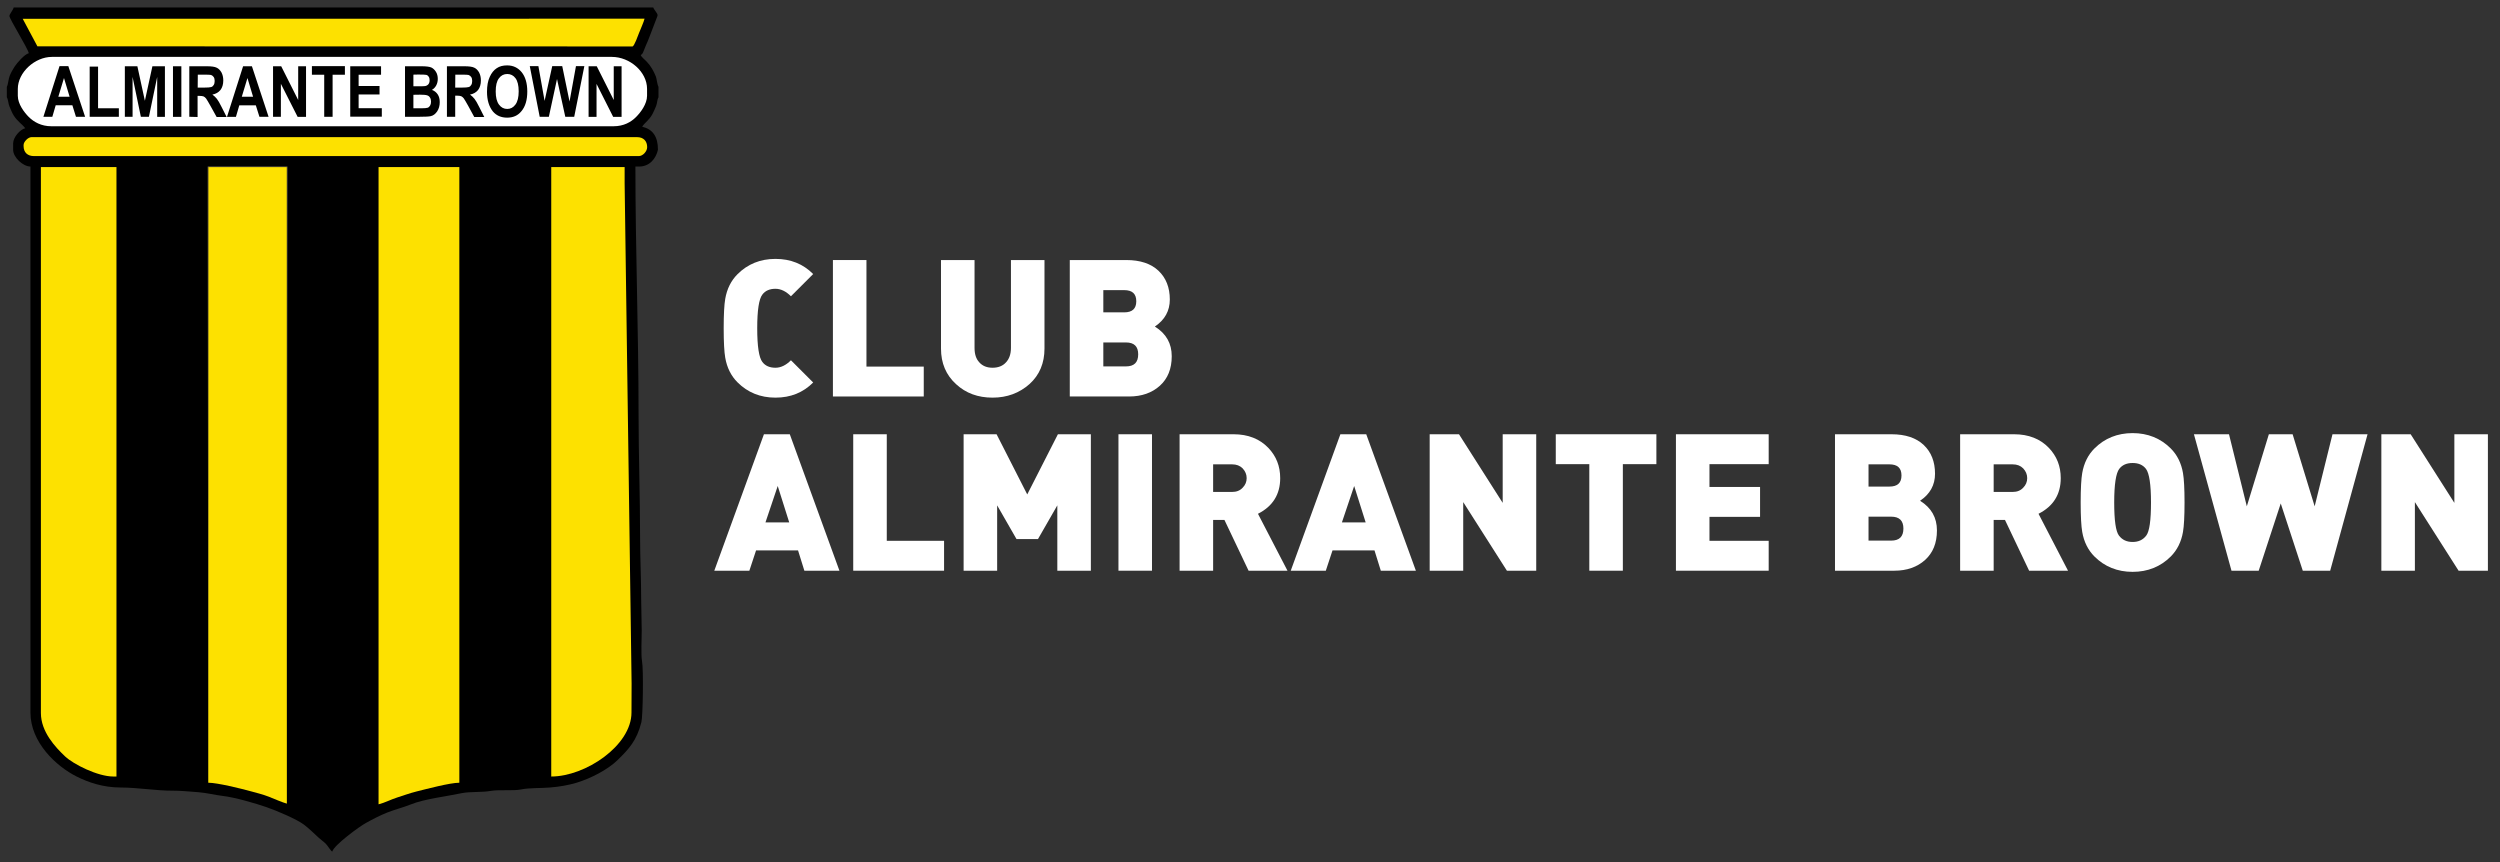
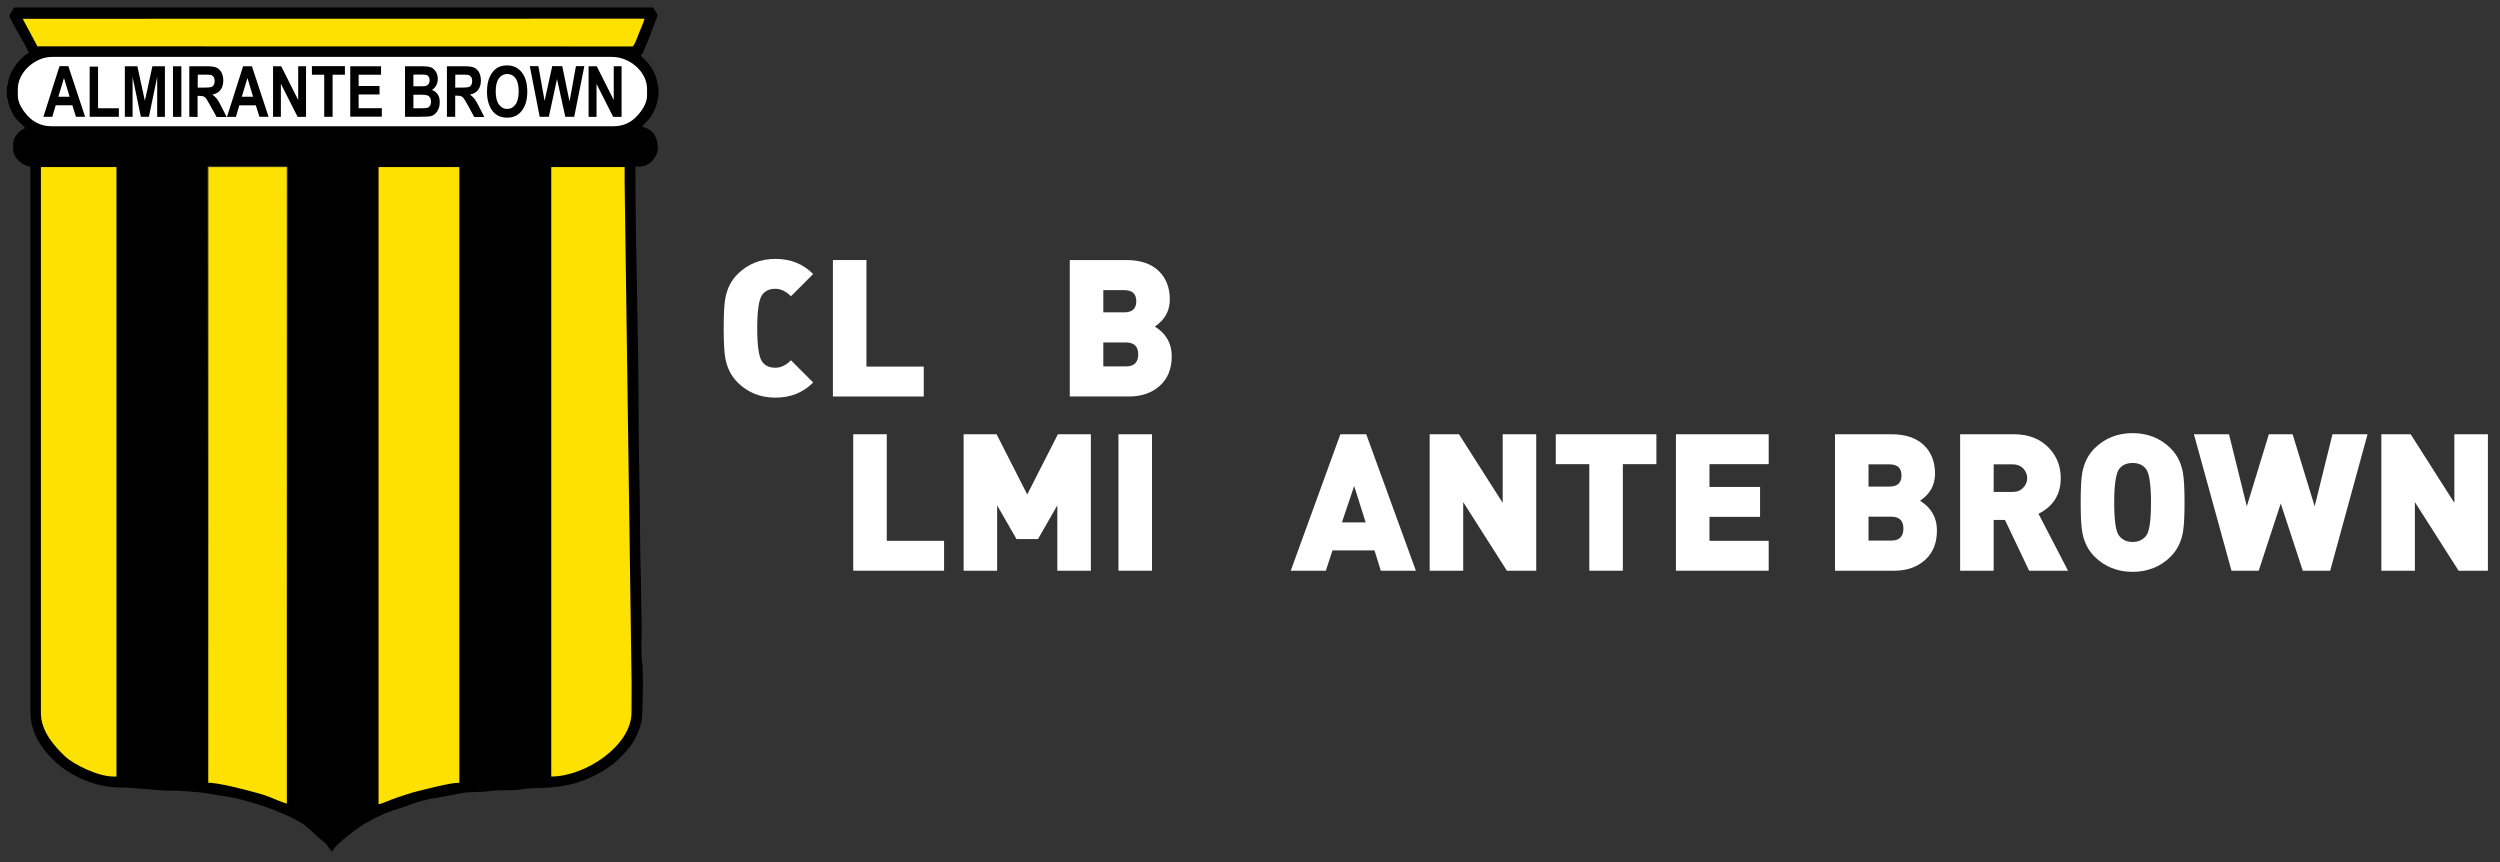
<svg xmlns="http://www.w3.org/2000/svg" width="100%" height="100%" viewBox="0 0 287 99" version="1.1" xml:space="preserve" style="fill-rule:evenodd;clip-rule:evenodd;stroke-linejoin:round;stroke-miterlimit:2;">
  <rect x="0" y="0" width="287" height="99" fill="#333333" stroke="none" />
  <g id="Layer1">
    <g id="Escudo_del_Club_Almirante_Brown.svg" transform="matrix(0.125,0,0,0.125,38.12,49.332)">
      <g transform="matrix(1,0,0,1,-306,-396)">
        <g>
          <path d="M7.3,81.1L7.3,90.7C8.7,92.9 8.6,96.8 9.8,99.3C11.2,102.2 11.8,104.5 13.5,107.2C17.2,113.1 21.3,115.2 24.2,119.1C19.5,120.2 13.1,127.4 13.1,133.1L13.1,138.9C13.1,145.8 22,154.2 29,154.3L29,655.7C29,683.2 52.7,705.1 71.4,714.5C82.2,719.9 95.7,724.6 111.9,724.6C127.2,724.6 144.9,727.6 159.6,727.5C166.2,727.4 175.9,728.4 183.2,728.9C190.8,729.5 198.6,731.5 205.4,732.3C216.3,733.5 235.9,739.2 245.7,742.6C255,745.8 273.4,753.6 280.2,758.7C283.8,761.4 290.1,767.2 293.5,770.5C295.6,772.5 298.2,774.2 300.3,776.3C302.1,778.1 304.9,783.1 306.2,783.4C307.8,777.5 330.9,760.5 337.2,757.1C343.3,753.7 349.9,750.3 356.6,747.6C363.7,744.8 371.1,743 378.1,740.2C391,735 409.9,733 425,729.8C432.7,728.2 443.6,729.2 451.8,727.7C459.3,726.4 472.3,727.8 479.4,726.4C487.3,724.8 497.3,725.3 506.1,724.6C514.9,723.9 523.2,722.4 530.6,720.2C543.7,716.2 559.1,708.2 567.9,699.7C578.6,689.3 585.8,681.6 590.1,664.6C591.5,659 592.1,616.3 590.7,608.7C589.6,602.8 590.4,587.6 590.4,580.6C590.4,570.7 589.9,562.3 589.9,552.2C589.9,533.4 588.9,513.9 588.9,495.4C588.9,457.3 587.5,419.3 587.5,381.7C587.5,306 584.6,230.2 584.6,154.3L588,154.3C597.7,154.3 603.5,146.9 605.3,138.9C605.3,126.7 600.5,120 590.8,117.7C593.5,113.6 597.3,111.7 600.3,106C601.6,103.6 602.5,101.3 603.6,98.7C604.7,96.1 604.5,92.8 605.8,90.7L605.8,81.1C604.7,79.3 604.2,74.1 603.5,71.9C602.9,70.1 600.9,66.1 599.9,64.5C598.2,61.7 597.1,60.2 594.9,57.9C593.2,56.2 590.6,54 589.5,52.2C591.1,50 590.7,51.9 592.2,48.1C592.9,46.4 593.3,45.2 594,43.6C595.4,40.6 596.6,37.6 597.8,34.4C598.6,32.5 604.9,16 604.9,15.9L604.9,14.9C604.9,13.6 601.6,10.2 601,8.2L13.6,8.2C13,10.8 9.7,14.3 9.7,16C9.7,18.8 26.3,45.1 27.5,50.2C23.4,51.3 16.7,59.1 14.4,62.6C12.8,65 11,68.3 9.9,71.1C8.8,73.8 8.5,79.1 7.3,81.1Z" style="fill-rule:nonzero;" />
          <path d="M348.8,740C354.2,738.7 360,735.6 365.7,733.8C371.7,731.9 377,729.9 383.7,728.2C392.3,726.1 414.2,720.2 422.9,720.2L422.9,154.8L348.7,154.8L348.7,740L348.8,740Z" style="fill:rgb(253,225,0);fill-rule:nonzero;" />
          <path d="M192.3,720.2C200.8,720.2 222.7,725.7 230.4,727.8C236,729.3 242.7,731 247.8,733C251.8,734.6 261.2,738.6 264.5,739.4L264.5,154.8L192.3,154.8L192.3,720.2Z" style="fill:rgb(253,225,0);fill-rule:nonzero;" />
          <path d="M507.3,714.5C538.5,714.5 581,686.2 581,655.7L581.1,629.2L574.7,169.7L574.7,154.8L507.3,154.8L507.3,714.5Z" style="fill:rgb(253,225,0);fill-rule:nonzero;" />
          <path d="M38.6,656.2C38.6,673.4 51.8,687.5 60.9,696.1C68.4,703.2 90.8,714.5 105.1,714.5L108,714.5L108,154.8L38.6,154.8L38.6,656.2Z" style="fill:rgb(253,225,0);fill-rule:nonzero;" />
          <path d="M17.4,83L17.4,89.3C17.4,96.9 23.4,104.7 27.4,108.7C32.1,113.4 39,117.3 48.2,117.3L564.5,117.3C573.8,117.3 580.6,113.5 585.3,108.7C589.3,104.7 595.3,96.9 595.3,89.3L595.3,83C595.3,67.3 579.5,53.6 563,53.6L48.7,53.6C33.1,53.6 17.4,67.8 17.4,83Z" style="fill:white;fill-rule:nonzero;" />
          <path d="M35.4,43.9L581.9,44C583.5,44 587.1,33.7 587.9,31.7C589.2,28.3 592.3,21.6 593,18.5L21.9,18.6L35.4,43.9Z" style="fill:rgb(253,225,0);fill-rule:nonzero;" />
-           <path d="M22.7,134.5L22.7,135.5C22.7,141.4 26.4,144.7 32.3,144.7L587.7,144.7C591.4,144.7 595.4,140.4 595.4,136.5C595.4,130.8 591.9,127.3 586.2,127.3L29.9,127.3C26.9,127.3 22.7,131.5 22.7,134.5Z" style="fill:rgb(253,225,0);fill-rule:nonzero;" />
          <path d="M192.3,720.2L192.3,154.8L264.5,154.8L264.5,739.5L265,154.3L191.8,154.3L192.3,720.2Z" style="fill:rgb(131,118,85);fill-rule:nonzero;" />
          <path d="M79.2,108.6L70.8,108.6L67.5,98L52.2,98L49.1,108.6L40.9,108.6L55.7,62.1L63.8,62.1L79.2,108.6ZM65,90.3L59.8,73L54.6,90.2L65,90.2L65,90.3ZM83.4,108.6L83.4,62.5L91.1,62.5L91.1,100.8L110.2,100.8L110.2,108.6L83.4,108.6ZM115.7,108.6L115.7,62.2L127.2,62.2L134.1,93.9L141,62.2L152.5,62.2L152.5,108.7L145.4,108.7L145.4,72L137.8,108.6L130.4,108.6L122.8,72L122.8,108.6L115.7,108.6ZM159.9,108.7L159.9,62.2L167.6,62.2L167.6,108.7L159.9,108.7ZM174.9,108.6L174.9,62.2L191.1,62.2C195.2,62.2 198.2,62.6 200,63.5C201.8,64.3 203.2,65.8 204.4,67.8C205.5,69.9 206.1,72.3 206.1,75.2C206.1,78.8 205.2,81.8 203.5,84C201.7,86.2 199.3,87.6 196.1,88.2C197.7,89.4 199.1,90.7 200.2,92.1C201.3,93.5 202.8,96 204.6,99.7L209.2,108.8L200,108.8L194.4,98.7C192.4,95.1 191,92.8 190.3,91.8C189.6,90.9 188.8,90.3 188,89.9C187.2,89.6 185.9,89.4 184.1,89.4L182.5,89.4L182.5,108.8L174.9,108.6ZM182.6,81.8L188.3,81.8C191.8,81.8 194,81.6 195,81.3C196,81 196.7,80.4 197.3,79.4C197.9,78.5 198.2,77.2 198.2,75.7C198.2,74.2 197.9,73 197.3,72.1C196.7,71.2 195.9,70.6 194.9,70.2C194.2,70 192.1,69.9 188.7,69.9L182.7,69.9L182.6,81.8ZM247.7,108.6L239.3,108.6L236,98.1L220.8,98.1L217.7,108.7L209.5,108.7L224.3,62.2L232.4,62.2L247.7,108.6ZM233.5,90.3L228.3,73L223.1,90.2L233.5,90.2L233.5,90.3ZM251.8,108.6L251.8,62.2L259.3,62.2L274.9,93.2L274.9,62.2L282.1,62.2L282.1,108.7L274.4,108.7L259,78.3L259,108.6L251.8,108.6ZM298.8,108.6L298.8,70L287.5,70L287.5,62.1L317.8,62.1L317.8,70L306.5,70L306.5,108.6L298.8,108.6ZM322.7,108.6L322.7,62.2L351,62.2L351,70L330.4,70L330.4,80.3L349.6,80.3L349.6,88.1L330.4,88.1L330.4,100.7L351.7,100.7L351.7,108.5L322.7,108.5L322.7,108.6ZM373,62.2L388.3,62.2C392.5,62.2 395.4,62.6 397.1,63.3C398.8,64.1 400.2,65.4 401.4,67.3C402.6,69.2 403.1,71.4 403.1,73.8C403.1,76 402.6,78.1 401.6,79.9C400.6,81.7 399.3,83 397.7,83.9C400,84.7 401.7,86.1 403,88C404.3,89.9 404.9,92.3 404.9,95.1C404.9,98.5 404.1,101.3 402.5,103.7C400.9,106 399,107.5 396.7,108C395.2,108.4 391.6,108.6 386,108.6L373,108.6L373,62.2ZM380.7,69.9L380.7,80.6L385.8,80.6C388.8,80.6 390.7,80.5 391.4,80.4C392.7,80.2 393.7,79.6 394.5,78.7C395.2,77.8 395.6,76.6 395.6,75C395.6,73.6 395.3,72.5 394.7,71.7C394.1,70.8 393.4,70.3 392.5,70.1C391.6,69.9 389.2,69.8 385.1,69.8L380.7,69.9ZM380.7,88.4L380.7,100.8L387.8,100.8C390.9,100.8 392.9,100.6 393.8,100.3C394.7,100 395.4,99.3 396,98.4C396.6,97.4 396.9,96.2 396.9,94.7C396.9,93.2 396.6,91.9 395.9,90.9C395.3,89.9 394.4,89.2 393.3,88.9C392.2,88.5 390,88.3 386.8,88.3L380.7,88.4ZM411.5,108.6L411.5,62.2L427.7,62.2C431.8,62.2 434.8,62.6 436.6,63.5C438.4,64.3 439.8,65.8 441,67.8C442.1,69.9 442.7,72.3 442.7,75.2C442.7,78.8 441.8,81.8 440.1,84C438.3,86.2 435.9,87.6 432.7,88.2C434.3,89.4 435.7,90.7 436.8,92.1C437.9,93.5 439.4,96 441.2,99.7L445.8,108.8L436.6,108.8L431,98.5C429,94.9 427.6,92.6 426.9,91.6C426.2,90.7 425.4,90.1 424.6,89.7C423.8,89.4 422.5,89.2 420.7,89.2L419.1,89.2L419.1,108.6L411.5,108.6ZM419.1,81.8L424.8,81.8C428.3,81.8 430.5,81.6 431.5,81.3C432.5,81 433.2,80.4 433.8,79.4C434.4,78.5 434.7,77.2 434.7,75.7C434.7,74.2 434.4,73 433.8,72.1C433.2,71.2 432.4,70.6 431.4,70.2C430.7,70 428.6,69.9 425.2,69.9L419.2,69.9L419.1,81.8ZM448.3,85.7C448.3,80.2 449.1,75.6 450.8,72C452.4,68.4 454.6,65.7 457.2,64C459.8,62.2 463,61.4 466.8,61.4C472.3,61.4 476.7,63.5 480.1,67.6C483.5,71.8 485.3,77.7 485.3,85.4C485.3,93.2 483.5,99.3 479.8,103.6C476.6,107.5 472.3,109.4 466.8,109.4C461.3,109.4 456.9,107.5 453.7,103.7C450.2,99.3 448.3,93.3 448.3,85.7ZM456.3,85.4C456.3,90.7 457.3,94.7 459.3,97.4C461.3,100.1 463.8,101.4 466.9,101.4C469.9,101.4 472.4,100.1 474.4,97.4C476.4,94.7 477.4,90.7 477.4,85.2C477.4,79.8 476.4,75.8 474.5,73.2C472.6,70.6 470,69.3 466.9,69.3C463.8,69.3 461.2,70.6 459.3,73.2C457.2,75.9 456.3,79.9 456.3,85.4ZM496.7,108.6L487.6,62.1L495.5,62.1L501.2,94L508.2,62.1L517.4,62.1L524.1,94.6L530,62.1L537.7,62.1L528.4,108.6L520.2,108.6L512.6,73.9L505.1,108.6L496.7,108.6ZM541.6,108.7L541.6,62.2L549.1,62.2L564.7,93.2L564.7,62.2L571.9,62.2L571.9,108.7L564.2,108.7L548.9,78.4L548.9,108.7L541.6,108.7Z" style="fill-rule:nonzero;" />
        </g>
      </g>
    </g>
    <g transform="matrix(1,0,0,1,2.671,4.2)">
      <g transform="matrix(22,0,0,22,79.33,41.317)">
        <path d="M0.516,-0.073C0.463,-0.02 0.398,0.006 0.319,0.006C0.24,0.006 0.174,-0.021 0.121,-0.074C0.088,-0.107 0.066,-0.15 0.057,-0.203C0.052,-0.232 0.049,-0.283 0.049,-0.356C0.049,-0.429 0.052,-0.48 0.057,-0.509C0.066,-0.562 0.088,-0.605 0.121,-0.638C0.174,-0.691 0.24,-0.718 0.319,-0.718C0.398,-0.718 0.463,-0.692 0.516,-0.639L0.4,-0.523C0.374,-0.549 0.347,-0.562 0.319,-0.562C0.289,-0.562 0.266,-0.552 0.251,-0.532C0.233,-0.509 0.224,-0.45 0.224,-0.356C0.224,-0.262 0.233,-0.203 0.251,-0.18C0.266,-0.16 0.289,-0.15 0.319,-0.15C0.347,-0.15 0.374,-0.163 0.4,-0.189L0.516,-0.073Z" style="fill:white;fill-rule:nonzero;" />
      </g>
      <g transform="matrix(22,0,0,22,91.364,41.317)">
        <path d="M0.546,-0L0.072,-0L0.072,-0.712L0.247,-0.712L0.247,-0.156L0.546,-0.156L0.546,-0Z" style="fill:white;fill-rule:nonzero;" />
      </g>
      <g transform="matrix(22,0,0,22,104.036,41.317)">
-         <path d="M0.6,-0.25C0.6,-0.174 0.574,-0.112 0.522,-0.065C0.469,-0.018 0.405,0.006 0.329,0.006C0.253,0.006 0.19,-0.017 0.139,-0.064C0.086,-0.112 0.06,-0.174 0.06,-0.25L0.06,-0.712L0.235,-0.712L0.235,-0.254C0.235,-0.221 0.243,-0.196 0.26,-0.178C0.277,-0.159 0.3,-0.15 0.329,-0.15C0.358,-0.15 0.382,-0.159 0.399,-0.178C0.416,-0.196 0.425,-0.221 0.425,-0.254L0.425,-0.712L0.6,-0.712L0.6,-0.25Z" style="fill:white;fill-rule:nonzero;" />
-       </g>
+         </g>
      <g transform="matrix(22,0,0,22,118.556,41.317)">
        <path d="M0.604,-0.21C0.604,-0.144 0.583,-0.093 0.542,-0.056C0.501,-0.019 0.447,-0 0.382,-0L0.072,-0L0.072,-0.712L0.367,-0.712C0.44,-0.712 0.496,-0.693 0.535,-0.656C0.574,-0.619 0.594,-0.569 0.594,-0.506C0.594,-0.447 0.568,-0.4 0.516,-0.365C0.575,-0.328 0.604,-0.277 0.604,-0.21ZM0.419,-0.497C0.419,-0.536 0.398,-0.555 0.356,-0.555L0.247,-0.555L0.247,-0.439L0.356,-0.439C0.398,-0.439 0.419,-0.458 0.419,-0.497ZM0.429,-0.22C0.429,-0.261 0.408,-0.282 0.365,-0.282L0.247,-0.282L0.247,-0.157L0.365,-0.157C0.408,-0.157 0.429,-0.178 0.429,-0.22Z" style="fill:white;fill-rule:nonzero;" />
      </g>
      <g transform="matrix(22,0,0,22,79.33,61.317)">
-         <path d="M0.653,-0L0.47,-0L0.437,-0.106L0.218,-0.106L0.183,-0L0,-0L0.259,-0.712L0.394,-0.712L0.653,-0ZM0.391,-0.252L0.331,-0.442L0.267,-0.252L0.391,-0.252Z" style="fill:white;fill-rule:nonzero;" />
-       </g>
+         </g>
      <g transform="matrix(22,0,0,22,93.696,61.317)">
        <path d="M0.546,-0L0.072,-0L0.072,-0.712L0.247,-0.712L0.247,-0.156L0.546,-0.156L0.546,-0Z" style="fill:white;fill-rule:nonzero;" />
      </g>
      <g transform="matrix(22,0,0,22,106.368,61.317)">
        <path d="M0.736,-0L0.561,-0L0.561,-0.341L0.46,-0.165L0.348,-0.165L0.247,-0.341L0.247,-0L0.072,-0L0.072,-0.712L0.244,-0.712L0.404,-0.398L0.564,-0.712L0.736,-0.712L0.736,-0Z" style="fill:white;fill-rule:nonzero;" />
      </g>
      <g transform="matrix(22,0,0,22,124.144,61.317)">
        <rect x="0.072" y="-0.712" width="0.175" height="0.712" style="fill:white;fill-rule:nonzero;" />
      </g>
      <g transform="matrix(22,0,0,22,131.162,61.317)">
-         <path d="M0.635,-0L0.432,-0L0.306,-0.265L0.247,-0.265L0.247,-0L0.072,-0L0.072,-0.712L0.354,-0.712C0.429,-0.712 0.49,-0.688 0.535,-0.641C0.576,-0.598 0.597,-0.546 0.597,-0.483C0.597,-0.398 0.558,-0.336 0.481,-0.297L0.635,-0ZM0.422,-0.483C0.422,-0.502 0.415,-0.519 0.401,-0.534C0.387,-0.548 0.369,-0.555 0.346,-0.555L0.247,-0.555L0.247,-0.411L0.346,-0.411C0.369,-0.411 0.387,-0.418 0.401,-0.433C0.415,-0.447 0.422,-0.464 0.422,-0.483Z" style="fill:white;fill-rule:nonzero;" />
-       </g>
+         </g>
      <g transform="matrix(22,0,0,22,145.506,61.317)">
        <path d="M0.653,-0L0.47,-0L0.437,-0.106L0.218,-0.106L0.183,-0L0,-0L0.259,-0.712L0.394,-0.712L0.653,-0ZM0.391,-0.252L0.331,-0.442L0.267,-0.252L0.391,-0.252Z" style="fill:white;fill-rule:nonzero;" />
      </g>
      <g transform="matrix(22,0,0,22,159.872,61.317)">
        <path d="M0.628,-0L0.475,-0L0.247,-0.358L0.247,-0L0.072,-0L0.072,-0.712L0.225,-0.712L0.453,-0.354L0.453,-0.712L0.628,-0.712L0.628,-0Z" style="fill:white;fill-rule:nonzero;" />
      </g>
      <g transform="matrix(22,0,0,22,175.272,61.317)">
        <path d="M0.555,-0.556L0.38,-0.556L0.38,-0L0.205,-0L0.205,-0.556L0.03,-0.556L0.03,-0.712L0.555,-0.712L0.555,-0.556Z" style="fill:white;fill-rule:nonzero;" />
      </g>
      <g transform="matrix(22,0,0,22,188.142,61.317)">
        <path d="M0.556,-0L0.072,-0L0.072,-0.712L0.556,-0.712L0.556,-0.556L0.247,-0.556L0.247,-0.437L0.511,-0.437L0.511,-0.281L0.247,-0.281L0.247,-0.156L0.556,-0.156L0.556,-0Z" style="fill:white;fill-rule:nonzero;" />
      </g>
      <g transform="matrix(22,0,0,22,206.402,61.317)">
        <path d="M0.604,-0.21C0.604,-0.144 0.583,-0.093 0.542,-0.056C0.501,-0.019 0.447,-0 0.382,-0L0.072,-0L0.072,-0.712L0.367,-0.712C0.44,-0.712 0.496,-0.693 0.535,-0.656C0.574,-0.619 0.594,-0.569 0.594,-0.506C0.594,-0.447 0.568,-0.4 0.516,-0.365C0.575,-0.328 0.604,-0.277 0.604,-0.21ZM0.419,-0.497C0.419,-0.536 0.398,-0.555 0.356,-0.555L0.247,-0.555L0.247,-0.439L0.356,-0.439C0.398,-0.439 0.419,-0.458 0.419,-0.497ZM0.429,-0.22C0.429,-0.261 0.408,-0.282 0.365,-0.282L0.247,-0.282L0.247,-0.157L0.365,-0.157C0.408,-0.157 0.429,-0.178 0.429,-0.22Z" style="fill:white;fill-rule:nonzero;" />
      </g>
      <g transform="matrix(22,0,0,22,220.768,61.317)">
        <path d="M0.635,-0L0.432,-0L0.306,-0.265L0.247,-0.265L0.247,-0L0.072,-0L0.072,-0.712L0.354,-0.712C0.429,-0.712 0.49,-0.688 0.535,-0.641C0.576,-0.598 0.597,-0.546 0.597,-0.483C0.597,-0.398 0.558,-0.336 0.481,-0.297L0.635,-0ZM0.422,-0.483C0.422,-0.502 0.415,-0.519 0.401,-0.534C0.387,-0.548 0.369,-0.555 0.346,-0.555L0.247,-0.555L0.247,-0.411L0.346,-0.411C0.369,-0.411 0.387,-0.418 0.401,-0.433C0.415,-0.447 0.422,-0.464 0.422,-0.483Z" style="fill:white;fill-rule:nonzero;" />
      </g>
      <g transform="matrix(22,0,0,22,235.112,61.317)">
        <path d="M0.591,-0.356C0.591,-0.283 0.588,-0.232 0.583,-0.203C0.574,-0.15 0.552,-0.107 0.519,-0.074C0.466,-0.021 0.399,0.006 0.32,0.006C0.241,0.006 0.174,-0.021 0.121,-0.074C0.088,-0.107 0.066,-0.15 0.057,-0.203C0.052,-0.232 0.049,-0.283 0.049,-0.356C0.049,-0.429 0.052,-0.48 0.057,-0.509C0.066,-0.562 0.088,-0.605 0.121,-0.638C0.174,-0.691 0.241,-0.718 0.32,-0.718C0.399,-0.718 0.466,-0.691 0.519,-0.638C0.552,-0.605 0.574,-0.562 0.583,-0.509C0.588,-0.48 0.591,-0.429 0.591,-0.356ZM0.416,-0.356C0.416,-0.45 0.407,-0.508 0.39,-0.531C0.374,-0.552 0.351,-0.562 0.32,-0.562C0.289,-0.562 0.266,-0.552 0.25,-0.531C0.233,-0.508 0.224,-0.45 0.224,-0.356C0.224,-0.263 0.232,-0.205 0.249,-0.183C0.266,-0.161 0.289,-0.15 0.32,-0.15C0.351,-0.15 0.374,-0.161 0.391,-0.183C0.408,-0.205 0.416,-0.263 0.416,-0.356Z" style="fill:white;fill-rule:nonzero;" />
      </g>
      <g transform="matrix(22,0,0,22,249.192,61.317)">
        <path d="M0.906,-0.712L0.711,-0L0.568,-0L0.453,-0.351L0.338,-0L0.196,-0L0,-0.712L0.183,-0.712L0.276,-0.336L0.391,-0.712L0.515,-0.712L0.63,-0.336L0.723,-0.712L0.906,-0.712Z" style="fill:white;fill-rule:nonzero;" />
      </g>
      <g transform="matrix(22,0,0,22,269.124,61.317)">
        <path d="M0.628,-0L0.475,-0L0.247,-0.358L0.247,-0L0.072,-0L0.072,-0.712L0.225,-0.712L0.453,-0.354L0.453,-0.712L0.628,-0.712L0.628,-0Z" style="fill:white;fill-rule:nonzero;" />
      </g>
    </g>
  </g>
</svg>